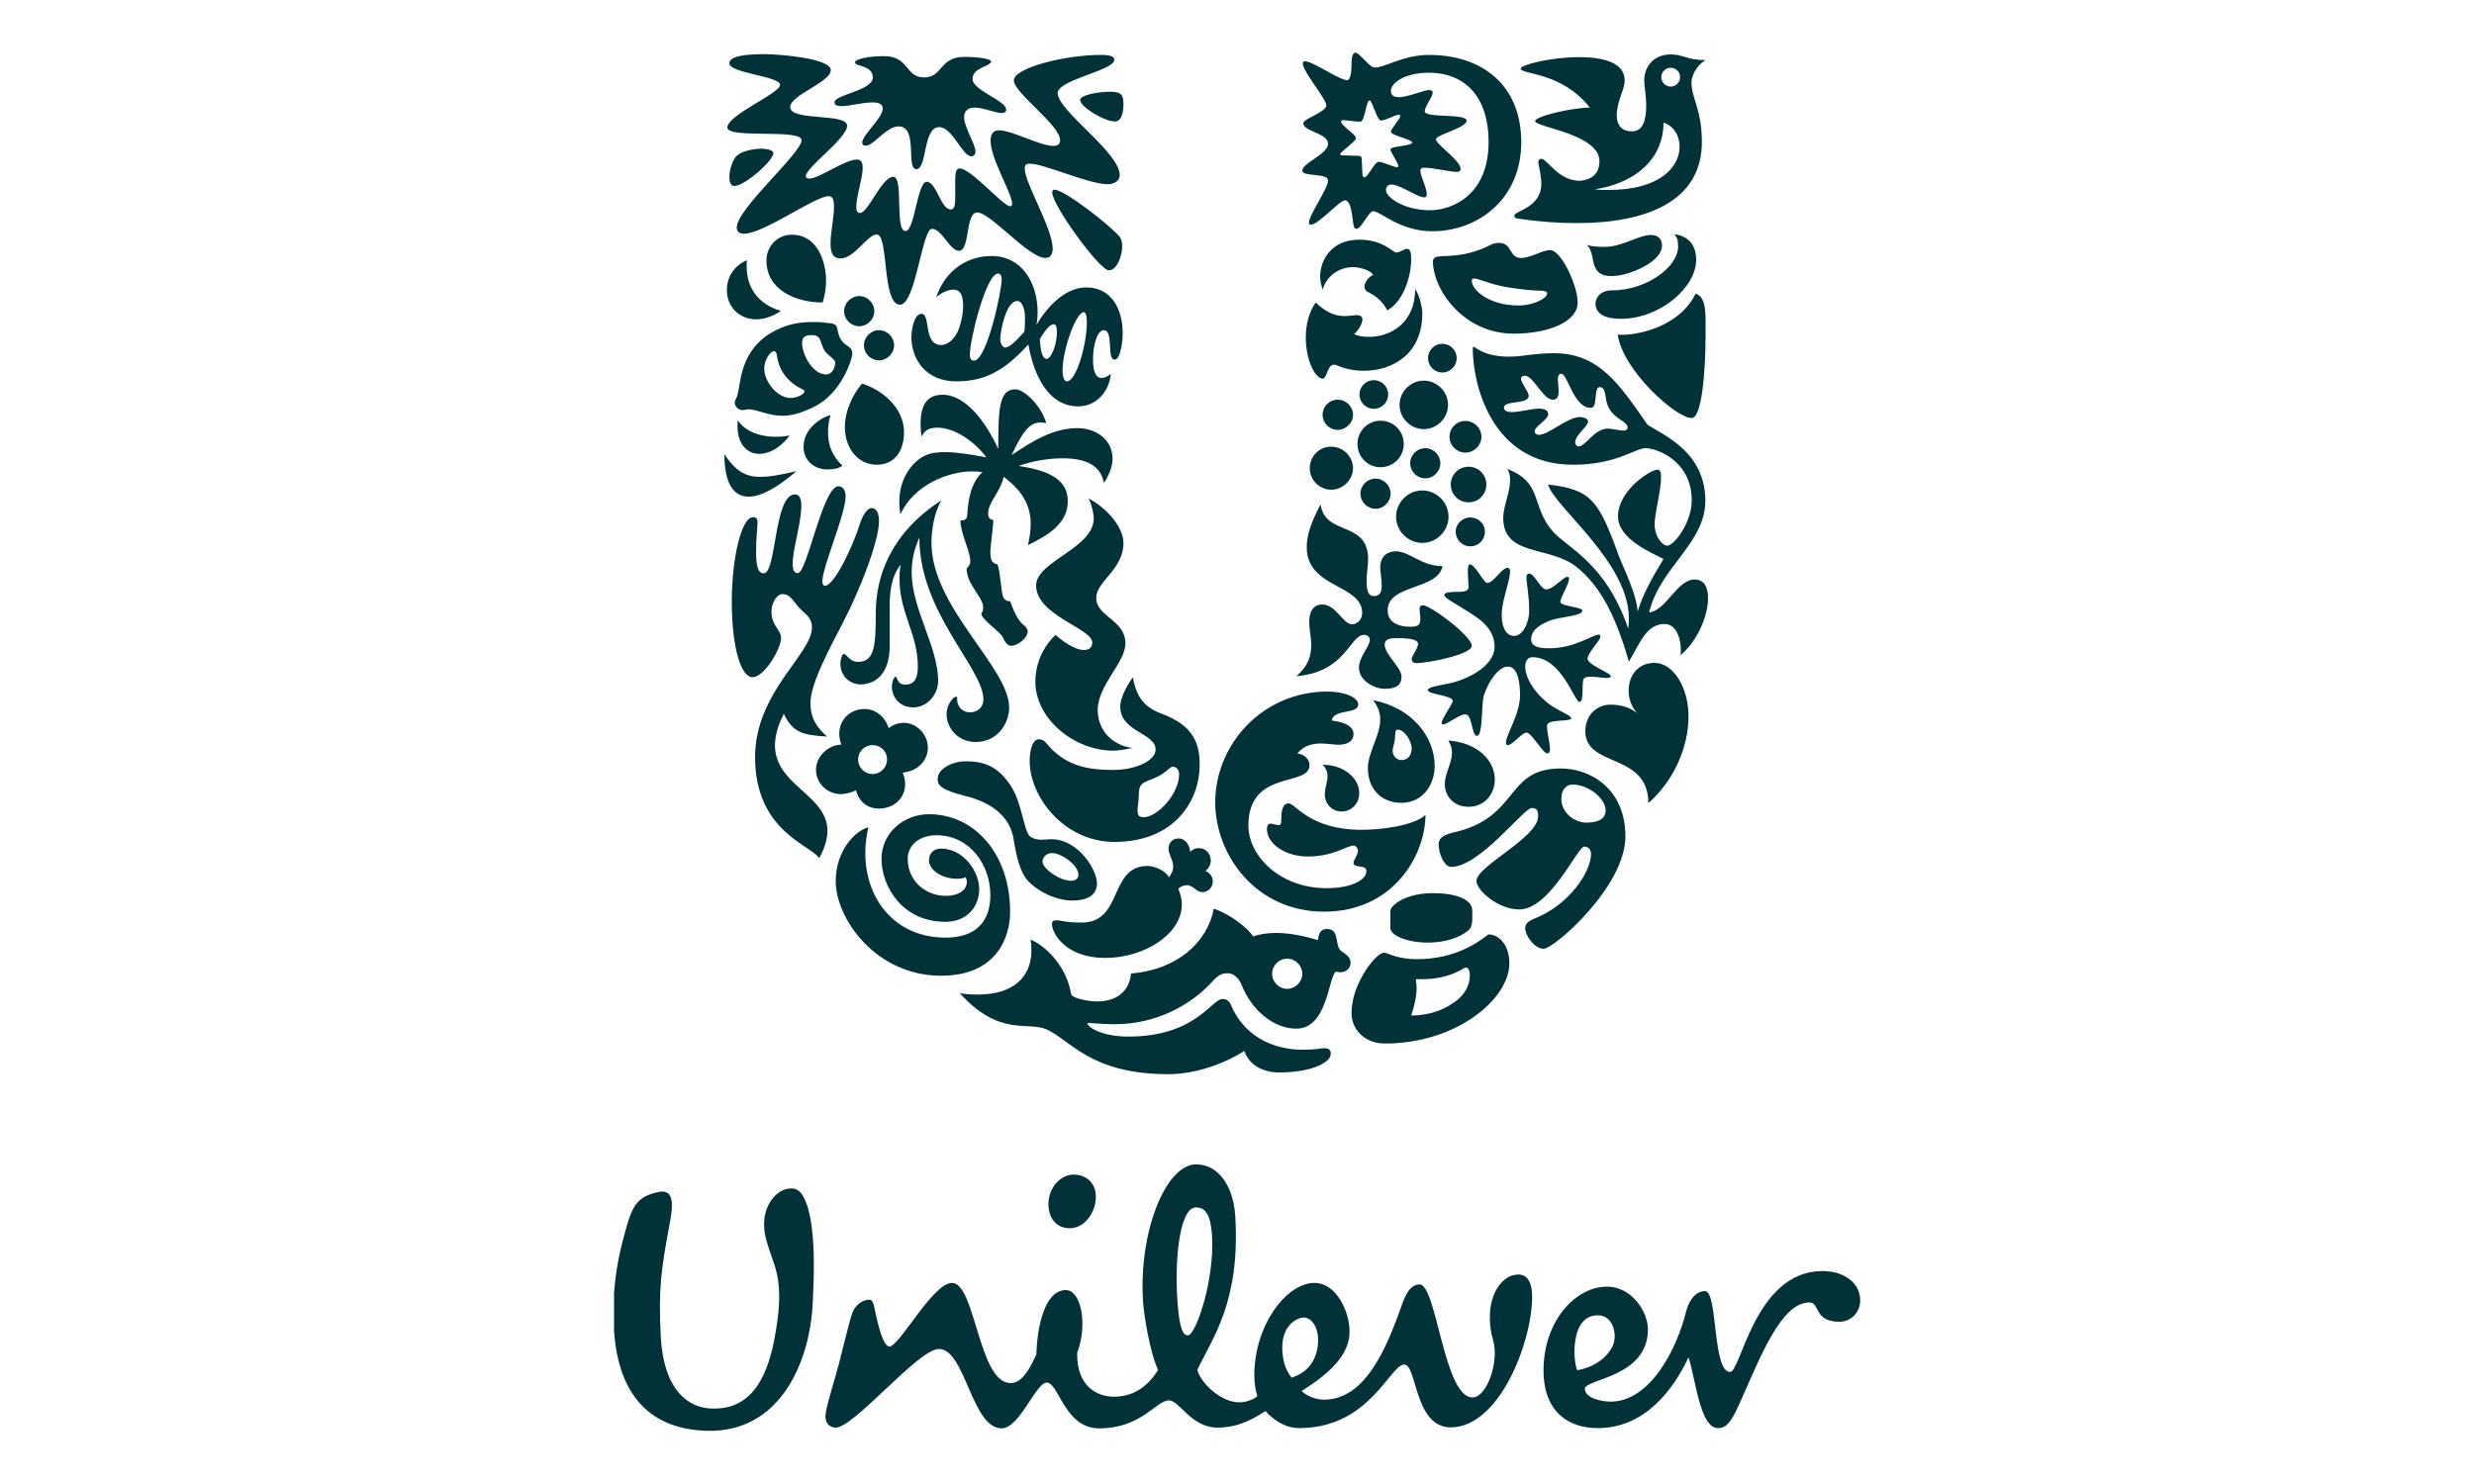
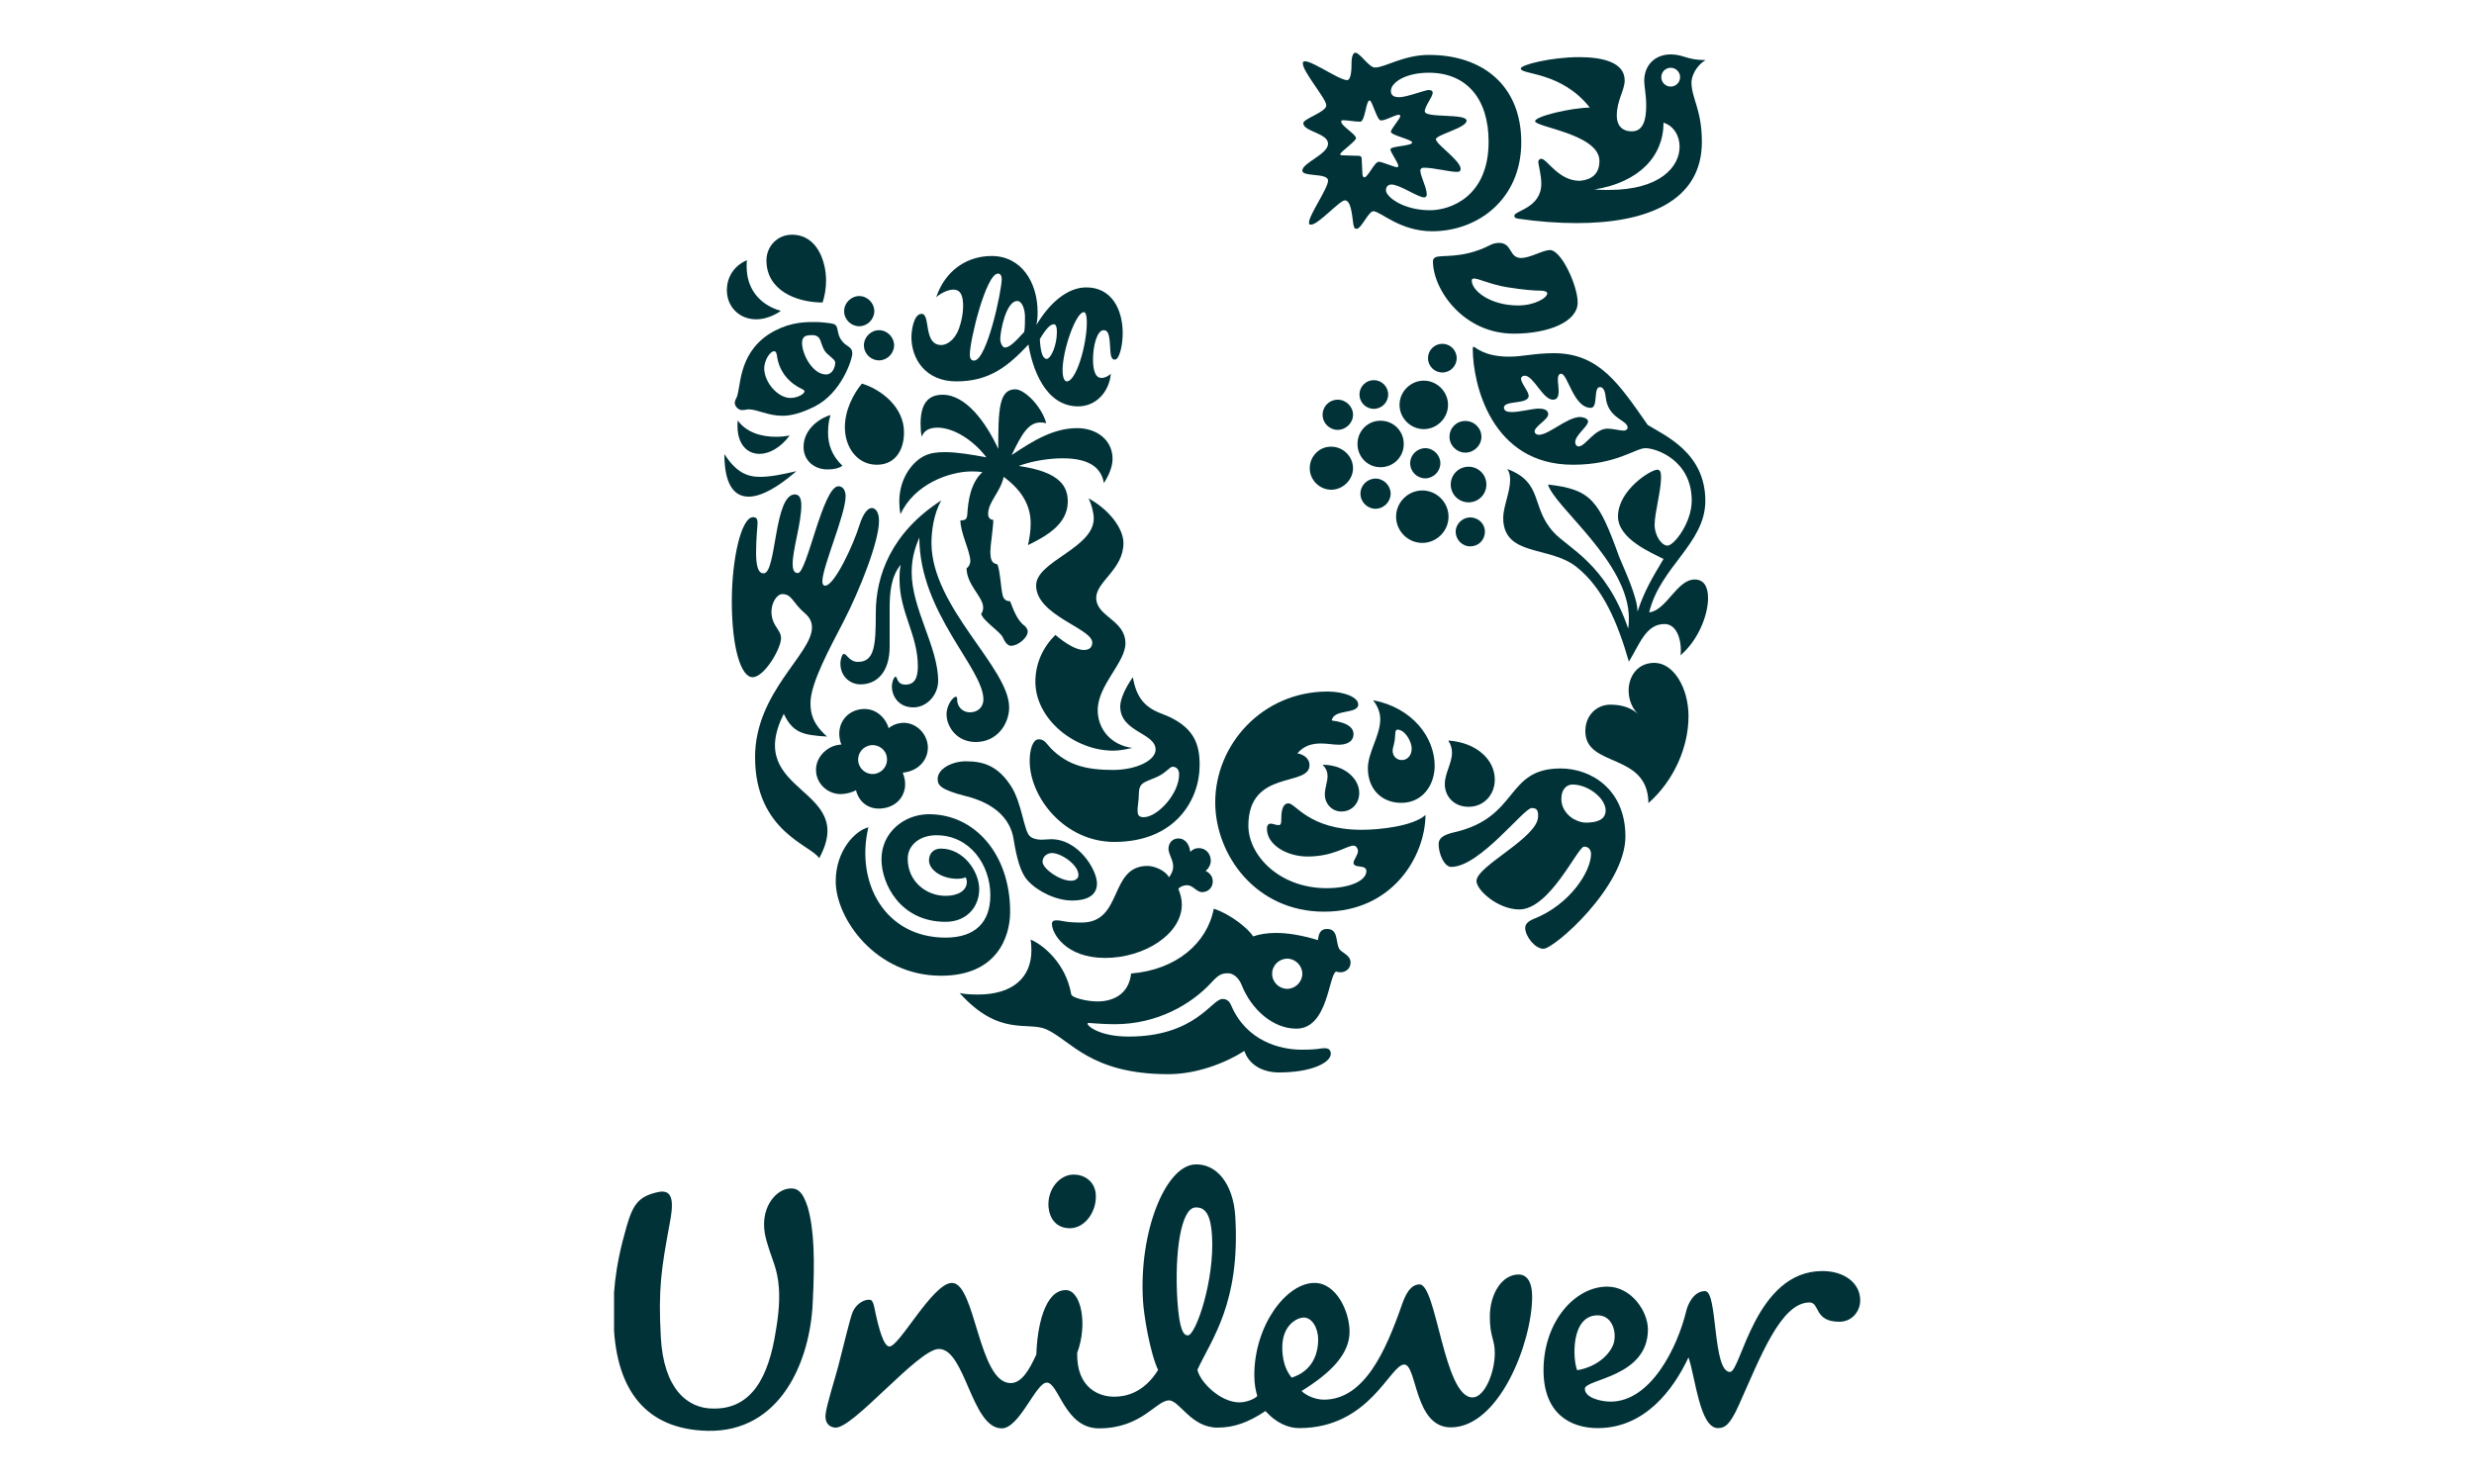
<svg xmlns="http://www.w3.org/2000/svg" xmlns:xlink="http://www.w3.org/1999/xlink" version="1.1" id="Layer_1" x="0px" y="0px" viewBox="0 0 1000 600" style="enable-background:new 0 0 1000 600;" xml:space="preserve">
  <style type="text/css"> .st0{clip-path:url(#SVGID_00000041296593919877705800000016178199083090814396_);} .st1{fill:#003238;} </style>
  <g id="Unilever">
    <g>
      <g>
        <defs>
          <rect id="SVGID_1_" x="248.2" y="21.4" width="503.7" height="557.2" />
        </defs>
        <clipPath id="SVGID_00000115482962131928395560000002127697612295520948_">
          <use xlink:href="#SVGID_1_" style="overflow:visible;" />
        </clipPath>
        <g style="clip-path:url(#SVGID_00000115482962131928395560000002127697612295520948_);">
          <path class="st1" d="M313,511.3c-0.8-2.6-3.2-8.5-3.9-12.9c-1.5-9.6,3.6-16,8.2-17.5c5.2-1.5,7.2,1.2,9.2,7.2 c2.6,9.2,2.9,21.4,2,38.7c-1.1,23.7-13,52.3-42.5,51.7c-25.4-0.6-36.7-17-37.9-42.2c-0.6-11.8,0.3-23.7,5.2-40.5 c2.6-9,4.9-12.2,13-13.9c6.4-1.2,5.8,5.5,4.3,13.3c-3.2,17.3-4.6,25.7-3.5,45.4c1.1,20.8,10.7,28.9,21.1,28.9 c15.6,0.3,22.5-12.7,25.4-31.5C316.2,523.1,314.5,515.9,313,511.3L313,511.3z M645.8,531.8c6.1,0,7.8,7.2,6.4,11.5 c-1.5,4.3-6.6,9.3-14.7,10.7C635.7,549.7,634.8,531.8,645.8,531.8z M532.8,541.6c0-4.9-2.6-8.9-5.8-8.9c-2.6,0-8.7,2.9-8.7,12.1 c0,7.2,2.6,10.7,3.8,12.2C530.5,554.3,532.8,547.4,532.8,541.6z M442.9,482.7c-0.4-4.6-4-7.8-9-7.8c-5.5,0-10.6,5.8-10.1,13 c0.4,4.8,3.2,8.7,8.7,8.7C438.9,496.5,443.5,489.3,442.9,482.7z M489.9,499.6c-0.5-8.1-2.5-11.7-6.8-11.4 c-5.8,0.4-8.4,18.5-7.2,37.5c0.8,12.4,2.6,14.3,4.3,14.2C483.4,539.7,491,517.5,489.9,499.6L489.9,499.6z M681.6,530 c-3.6,14.9-14.4,36.7-30.6,36.7c-3.8,0-10.4-1.5-10.4-5.2c0-4,25.5-4.6,25.5-24c0-7.2-6.6-17.3-16.5-17.3 c-13,0-25.7,14.2-25.7,33.8c0,17.6,10.9,23.4,21.9,23.4c19.1,0,30.6-15.6,36.7-28.6c2.9,8.7,4.6,28.6,11.9,28.6 c2.9,0,4.9-1.5,8.4-9.2c8.7-19.4,17-41.6,28.6-41.6c4.3,0,1.7,7.8,12.1,7.8c4.9,0,8.4-4,8.4-8.7c0-6.7-6.1-11.8-15.3-11.8 c-27.2,0-32.9,40.8-37.3,40.8c-7.2,0-4.9-32.7-10.1-32.7C684.5,522,682.2,527.5,681.6,530L681.6,530z M450.5,564.7 c4.3,0,11.8-1.4,17.6-10.8c-3.4-7.4-5.8-22.5-6.1-28c-1.7-28,9.1-54.4,20.9-55.1c8.7-0.5,15.6,7.7,16.4,21 c2.1,34.9-9.5,49.5-15.3,62c1,4.9,9.2,13.2,17,13.2c2.9,0,6.4-1.5,7.2-2.6c-0.6-2-1.2-4.6-1.2-8.4c0-20.2,13-37.3,24.3-37.3 c9,0,14.2,11.8,14.2,19.7c0,9.2-7.8,16.8-19.4,24c2,2,5.8,3.5,9,3.5c16.5,0,25.1-20,31.5-38.2c1.2-3.5,3.2-8.4,7.2-8.4 c6.9,0,9.8,45.7,21.4,45.7c4.9,0,9-10.1,9-17.9c0-5.8-2-6.4-2-14.8c0-9.2,4.9-17,11.6-17c4,0,5.5,4,5.5,8.9 c0,18.5-13.3,52.9-32.9,52.9c-14.8,0-13.6-25.4-18.8-25.4c-5.8,0-13.9,25.7-42.5,25.7c-4.6,0-9.5-2.3-13.6-6.9 c-6.9,4.6-12.7,6.7-19.4,6.7c-10.7,0-15.3-11-19.6-11c-5.2,0-11,11.3-28.3,11.3c-13.9,0-16.2-18.5-21.1-18.5 c-4.4,0-11,18.5-18.2,18.5c-12.2,0-14.7-32.1-25.4-32.1c-8.4,0-34.9,32.6-42,31.8c-2.9-0.3-4.1-2.5-3.8-5.3 c0.4-4,3.9-14.7,5.2-19.8c2.3-8.8,4.5-18.4,5.7-21.5c1.2-3.1,4.4-5.3,7-5.1c1.3,0.1,1.7,2.5,2.1,4.5c1.5,7.2,3.5,14.4,5.8,14.4 c4.1,0,17.5-25.7,25.3-25.7c9.5,0,10.7,40.5,23.7,40.5c4.4,0,7.5-5.2,10.4-11.6c0.3-10.7,3.2-26,11.9-26c6.1,0,9,13.6,4.6,25.4 C435.1,561.3,444.4,564.8,450.5,564.7" />
        </g>
      </g>
-       <path class="st1" d="M651.7,111.6c-2.1,0-5.2,0-6.9-3.4c-1.4-2.8-0.9-7.2-3.5-9.2c2.6,0.8,5.4,0.8,7.5,0.8 c6.9,0,13.5-4.8,18.6-4.8c3.3,0,4.4,2.2,4.4,4.3C671.8,106,658.2,111.6,651.7,111.6L651.7,111.6z M655.1,128.9 c15.9,0,30.5-12.7,30.5-23.9c0-5.2-2.5-9.5-8.8-10.3c1.1,1.4,1.5,2.4,1.5,4.9c0,8.4-12.8,17.8-26.8,17.8c-5.1,0-6.6,3.5-6.6,5.4 C645,127.1,649.1,128.9,655.1,128.9L655.1,128.9z M653.9,135.3c2,14.6,24.1,34.2,30,33.7c4-0.3,5.5-19,5.5-33.7 c0-8.4,0.5-15-4-16.6C678.4,133,659.9,135.9,653.9,135.3" />
      <path class="st1" d="M308.7,231.8c5.2,0,4.1-31.9,12.6-31.9c2,0,2.6,2,2.6,4.4c0,7.2-3.5,17.8-3.5,23.6c0,2.9,0.8,3.8,2.1,3.8 c3.7,0,10.1-35.1,16.4-35.1c2,0,2.9,2,2.9,4c0,7.4-9.4,28.5-9.4,34.5c0,0.9,0.3,1.7,1.1,1.7c3.8,0,11.5-16.6,14-24.8 c1.4-4.3,3.2-6.6,4.9-6.6c1.5,0,2.9,1.7,2.9,5.2c0,8.3-7.7,27.8-14.4,40.8c-5.2,10.1-13.3,24.7-13.3,32.8c0,4.1,0.8,8.4,6.7,13.6 c-9.8-0.6-13.8-1.5-17.5-9.2c-16.4,32.7,30.2,29.4,14.3,58.4c-2.9-5.2-25.9-10.6-25.9-40.9c0-26.2,23-41.6,23-52.4 c0-2.1-0.8-4-2.8-5.7c-5.1-4.3-5.2-7.8-9.2-7.8c-2.9,0-6.5,6.7-2.8,12.7c1.2,2,2.3,3.2,2.3,5.1c0,4.3-6.8,15.8-11.5,15.8 s-8.4-11.8-8.4-30.8c0-16.9,3.8-33.9,8.6-33.9c1.4,0,1.8,0.9,1.8,2.1c0,2-0.6,6-0.6,12.7C305.7,231.2,307.4,231.8,308.7,231.8" />
      <path class="st1" d="M347.8,276.7c6.5,0,11.8-4.8,11.8-15.3v-15.6c0-6,0.5-12.7,4.5-17.5c-0.5,2-0.5,4.1-0.5,6.1 c0,13.2,7.4,22.2,7.4,35c0,4.8-1.4,7.4-5,7.4s-3.2-3.2-4-3.2c-0.6,0-1.5,2-1.5,4.1c0,3.2,2.3,8.3,8.7,8.3c5.5,0,10-5.1,10-10.7 c0-13.8-10.7-29.1-10.7-43.9c0-6.4,1.7-10.7,3.1-14.1c0,30.5,25.9,52.8,25.9,65.5c0,2.9-2.1,5.2-5.4,5.2c-3.5,0-5.2-2.8-5.2-4.9 c0-1.1-0.1-1.4-0.6-1.4c-0.9,0-3.7,3.1-3.7,7.1c0,5,4.1,11.2,11.8,11.2c8.7,0,13.5-7.4,13.5-14c0-16.1-31.4-40.5-31.4-66.5 c0-4.4,0.8-11.7,4-17.2c-20.2,13-26.5,30.4-26.5,45.5c0,13.2-0.5,19.8-7.2,19.8c-3.5,0-4.5-3.2-5.7-3.2c-0.9,0-1.4,2.8-1.4,3.5 C339.5,273.5,343.7,276.7,347.8,276.7" />
      <path class="st1" d="M580.1,104.1c2-1.3,10.6,0.8,21.8-4.8c1.4-0.8,2.8-1.1,4-1.1c5.4,0,4,6.1,8.9,6.1c3.8,0,8.8-3.2,11.7-3.2 c4.6,0,11.2,14.4,11.2,21.2c0,7.8-11.8,12.6-25.8,12.6c-20.4,0-32.7-17.8-32.7-29.3C579.2,104.7,579.7,104.4,580.1,104.1 L580.1,104.1z M613.6,123.5c6.8,0,11.8-3.1,11.8-4.9c0-0.6-0.9-1.1-2.9-1.1s-6-0.2-13.5-1.4c-6.5-1.1-11.4-3.5-13.2-3.5 c-0.6,0-0.9,0.3-0.9,0.8C594.8,117.4,602.2,123.5,613.6,123.5" />
      <path class="st1" d="M351,334.5c-5.1,1.2-13.2,9.2-13.2,21.8c0,15,16.1,38.2,42.6,38.2c22.4,0,27.9-15.5,27.9-25.9 c0-23.1-14.2-39.4-32.8-39.4c-10.1,0-19.2,7.4-19.2,18.2c0,10.1,7.7,25.3,25.9,25.3c8.6,0,13.6-6.1,13.6-13.2s-6.3-16.4-15.5-16.4 c-2.8,0-4.8,1.8-4.8,4.8c0,3.7,5,7.4,11.4,7.4c1.5,0,2.8-0.3,3.4-0.6c0.3,0.5,0.5,1.2,0.5,1.8c0,3.5-3.4,5.7-8.6,5.7 c-7.8,0-15.3-5.8-15.3-15c0-5.5,4.8-9.5,11.6-9.5c13.6,0,21.8,12.1,21.8,24.2c0,10.9-6,17.2-18.2,17.2 C357.7,379,345.7,356.9,351,334.5" />
      <path class="st1" d="M526.1,424.4c7.4,0,7-0.6,9.3-0.6s2.5,1.4,2.5,2.3c0,3.4-7.5,7.5-20.9,7.5c-7.8,0-12.6-4.1-14-8.7 c-7.7,4.9-19.3,9.4-30.8,9.4c-31.4,0-39.4-13.7-49.2-18.1c-7.5-3.4-19,3.2-35.1-14.7c2.1,0.5,5.1,0.6,7.4,0.6 c14.1,0,21.6-6.9,21.6-17.9c0-1.4-0.1-2.9-0.3-4.3c4.3,1.7,14.1,9,16.4,22.1c0.3,1.5,6.6,2.9,10.6,2.9c5.5,0,12.6-2.3,13.6-11.3 c18.4-1.5,30.8-12.4,33.4-26.2c6.6,2.1,14.1,8.1,15.9,11.2c2.6-0.9,5.7-1.4,9.2-1.4c4.9,0,10.4,0.9,17,2.9c0.3-2,0.6-4.5,3.7-4.5 c4.6,0,3.4,5.1,4.9,8c0.8,1.5,4.6,2.5,4.6,5.5s-2.5,4-4,4c-0.6,0-1.4-0.1-1.8-0.3c-3.1,1.1-3.2,23.1-16.1,23.1 c-9.5,0-18.2-7.8-22.1-17.6c-1.1-2.9-3.4-4.8-5.5-4.8c-2.5,0-3.8,0.5-6.7,3.7c-8.3,9-22.1,16.9-39.1,16.9c-5.2,0-9.4-0.5-10.4-0.5 c-0.6,0-0.6,0.1-0.6,0.3c0,1.1,5.2,5.2,16.6,5.2c27,0,33.6-15.2,37.9-15.2c0.6,0,2.5,0,3.5,2.5C503.8,421,517.5,424.4,526.1,424.4 L526.1,424.4z M514.2,393.7c0,3.4,2.8,6.1,6.1,6.1s6.1-2.8,6.1-6.1s-2.8-6.1-6.1-6.1S514.2,390.3,514.2,393.7" />
      <path class="st1" d="M635.6,317.2c-2.2,0-4.5,1.7-4.5,5.8c0,4.6,3.5,7.5,5.5,8.4c1.1,0.6,2.8,1.2,4.4,1.2c4.5,0,8-1.2,8-4.9 C649.1,323,642.2,317.2,635.6,317.2L635.6,317.2z M619.1,326.7c-3.2,0-21,23.8-32.5,23.8c-2.8,0-5.1-5.2-5.1-9.2 c0-2.1,1.4-3.7,6.3-4.8c26.4-6,20.5-25.8,43-25.8c12.4,0,26.2,8.5,26.2,27.5c0,20.2-28.8,45.4-33.1,45.4c-3.5,0-7.4-5.1-7.4-8.4 c0-1.1,0.5-2.5,3.5-3.7c14.7-5.8,23.1-19.3,23.1-26.2c0-1.5-0.8-3-2.8-3c-2.6,0-13.8,25.4-26.2,25.4c-8.6,0-17.3-7.8-17.3-11.5 c0-6.1,24.9-17.5,24.9-26.1C621.9,326.8,620.3,326.7,619.1,326.7" />
      <path class="st1" d="M315.6,125.7c0,0-4.4,3.4-10,3.4c-6.6,0-11.8-4.9-11.8-11.8c0-4.8,2.5-9.7,8.1-12.1c-0.1,0.9-0.1,1.7-0.1,2.6 C301.8,116.5,306.7,123.1,315.6,125.7L315.6,125.7z M348.4,155.1c-3.4,4-6.9,10.7-6.9,17.6c0,8.3,5.1,15.2,12.9,15.2s11-6.4,11-13 C365.5,164.6,356.1,157.4,348.4,155.1L348.4,155.1z M297.5,161.2c-0.3,0.5-0.5,1.1-0.5,1.7c0,1.4,1.5,2.9,2.9,2.9 c1.2,0,2-0.3,2.6-0.3c3.7,0,7.8,2.6,13.8,2.6c3.5,0,7.7-1.1,12.9-3.7c11-5.5,15.3-19.2,15.3-21.5c0-2.9-2.3-2.5-4.3-5.2 c-2-2.7-1.2-5-2.5-6.3c-0.7-0.7-2.9-0.8-5.7-1.1c-0.9-0.1-2.1-0.1-3.4-0.1c-5,0-11,0.6-17.8,4.9 C297.7,143.7,299.7,157.7,297.5,161.2L297.5,161.2z M333.6,142.2c1.1,1.4,4,3.2,4,4.3c0,2.1-1.2,4.9-3.7,4.9 c-5.4,0-9.7-8.1-9.7-12.7c0-2.9,1.7-3.2,4-3.2c1.1,0,1.5,0.1,2.3,0.6C331.9,136.9,331.9,139.9,333.6,142.2z M319.5,160.9 c-5.1,0-10.6-6.3-10.6-12c0-3.1,2.3-6.9,4-6.9c0.6,0,0.9,0.5,1.1,1.5c0.9,7.5,5.8,11.8,10.4,13.9c0.5,0.3,0.8,0.5,0.8,0.8 C325.1,159.4,322.2,160.9,319.5,160.9L319.5,160.9z M332.5,122.3c0.8-2.5,1.4-5.5,1.4-8.9c0-7.4-3.4-18.5-13.8-18.5 c-6,0-10.3,4.8-10.3,10.4C309.8,117.4,321.9,122.3,332.5,122.3L332.5,122.3z M292.8,183.6c0,11.6,3.5,17.2,9.8,17.2 c4.9,0,11.5-3.5,19.3-10.3c-6,1.4-10.6,2.3-14.7,2.3C301.7,192.8,297.4,190.7,292.8,183.6L292.8,183.6z M298.2,170 c-0.1,0.8-0.1,1.5-0.1,2.3c0,7.2,3.8,11.2,8.9,11.2c3.8,0,8.3-2.3,12.2-7.4c-1.7,0.3-3.7,0.5-5.5,0.5 C308,176.6,301.8,175,298.2,170L298.2,170z M335.7,167.8c-3.5,0.9-10.9,5.2-10.9,12.9c0,5.5,4.3,9.1,9.7,9.1c2.8,0,4.8-0.6,6-1.5 c-4.3-4.1-5.8-8.7-5.8-13.3C334.7,171.7,335.1,169.7,335.7,167.8L335.7,167.8z M341.2,125.8c0,3.4,2.8,6.1,6.1,6.1 s6.1-2.8,6.1-6.1s-2.8-6.1-6.1-6.1C344,119.7,341.2,122.5,341.2,125.8z M349.2,139.6c0,3.4,2.8,6.1,6.1,6.1s6.1-2.8,6.1-6.1 s-2.8-6.1-6.1-6.1S349.2,136.3,349.2,139.6" />
      <path class="st1" d="M588.4,214.9c0-3.1,2.8-5.7,5.8-5.7c3.4,0,6,2.6,6,5.7c0,3.5-2.6,6-6,6C591.2,220.9,588.4,218.4,588.4,214.9z M534.6,167.7c0,3.4,2.8,6.1,6.1,6.1s6.2-2.8,6.2-6.1s-2.8-6.1-6.2-6.1S534.6,164.3,534.6,167.7z M529.4,189.3 c0,4.8,4,8.7,8.7,8.7s8.8-4,8.8-8.7s-4-8.7-8.8-8.7C533.3,180.5,529.4,184.5,529.4,189.3z M548.7,179.5c0,5.2,4.1,9.4,9.3,9.4 s9.4-4.1,9.4-9.4s-4.2-9.4-9.4-9.4C552.8,170.1,548.7,174.3,548.7,179.5z M549.5,159.5c0,3.2,2.6,5.8,5.8,5.8s5.8-2.6,5.8-5.8 s-2.6-5.8-5.8-5.8S549.5,156.3,549.5,159.5z M577.2,144.8c0,3.2,2.6,5.8,5.8,5.8s5.8-2.6,5.8-5.8s-2.6-5.8-5.8-5.8 S577.2,141.6,577.2,144.8z M565.7,163.7c0,5.4,4.5,9.8,9.8,9.8s9.8-4.4,9.8-9.8s-4.5-9.8-9.8-9.8S565.7,158.3,565.7,163.7z M549.9,199.6c0,3.4,2.8,6.1,6.1,6.1s6.1-2.8,6.1-6.1s-2.8-6.1-6.1-6.1S549.9,196.2,549.9,199.6z M570,187.3 c0,3.4,2.8,6.1,6.1,6.1s6.1-2.8,6.1-6.1s-2.8-6.1-6.1-6.1S570,183.9,570,187.3z M564.3,208.9c0,5.8,4.8,10.6,10.6,10.6 s10.6-4.8,10.6-10.6s-4.8-10.6-10.6-10.6S564.3,203.1,564.3,208.9z M586.4,195.9c0,4,3.2,7.2,7.2,7.2s7.2-3.2,7.2-7.2 s-3.2-7.2-7.2-7.2S586.4,191.9,586.4,195.9z M585.9,176.6c0,3.5,2.9,6.4,6.4,6.4s6.5-2.9,6.5-6.4s-2.9-6.4-6.5-6.4 S585.9,173,585.9,176.6" />
-       <path class="st1" d="M601.6,377.8c-4,3.1-13.3,10-28.8,10c-8.3,0-12-2.6-13.2-2.6c-1.5,0-3.2,1.5-4.9,3.5 c-3.6,4.3-8.4,12.3-8.4,21c0,6.1,4.8,12.2,13.6,12.2c28.7,0,50.2-17.9,50.2-32.5C610,381.1,605.1,377.7,601.6,377.8L601.6,377.8z M593.6,376.1c1.2-1.1,1.5-2.8,1.5-4.5v-3.5c0-4.5-6.7-7-15.9-7c-11.2,0-17.2,5-17.2,7.2v7c0,2.9,6.8,5.8,15,5.8 C583.7,381.1,589.7,379.4,593.6,376.1L593.6,376.1z M592.4,391.2c0.8,0,1.7,0.5,1.7,3.2c0,3.4-1.5,7.8-7,11.3 c-3.8,2.6-9.1,4.8-16.7,4.9c1.2-3.7,2.2-7.5,2.2-11.2c0-1.2-0.2-2.1-0.3-3.5h2C586.3,396,591.5,391.2,592.4,391.2" />
-       <path class="st1" d="M533.8,203.9c1.7,13,19.2,6.4,19.2,22.2c0,2.3-0.6,5.7-0.6,8.6c0,3.4,0.3,6.3,2.9,6.3s3.2-1.8,3.2-4.3 s-0.6-5.5-0.6-7.2c0-5.4,3.8-6.6,6.2-6.6c5.8,0,10.3,6,19,6c-2,9.8-22.2,7.2-22.2,17.9c0,5.4,5.4,6.6,8.9,6.6 c3.2,0,4.3-0.5,4.3-3.2c0-1.5-0.3-3.2-0.3-4.3c0-0.6,0.5-1.2,1.2-1.2c3.4,0,19.9,12.6,19.9,16.4c0,3.5-17.5,7-22.5,7 c-1.5,0-1.8-1.1-1.8-1.7c0-1.1,2.6-4.3,2.6-6.1c0-1.4-2.3-2.3-8.4-2.3c-2.9,0-5.1,0.3-5.1,2.6c0,4.1,6.8,9.2,6.8,13 c0,3.1-1.8,4.9-6.8,4.9c-4.1,0-10.4-3.2-10.4-8.6c0-4.3,4.4-8.6,4.4-11.2c0-0.8-0.6-2-2.4-2c-5.7,0-7.2,15-27.3,16.7 c3.2-2.9,6-6.1,6-12.7c0-3.2-0.8-5.8-0.8-9.4c0-4.6,2.1-6.9,5.2-6.9c5.7,0,8.4,8,12.1,8c2,0,4.1-1.8,4.1-4.6 c0-11.6-22.4-10-22.4-26.4C528.1,217,529.7,211.5,533.8,203.9L533.8,203.9z M607,248.8c0,3.8,1.2,8.3,5.1,8.3c3.2,0,6-4.9,6-10.3 c0-6.1-1.1-10.9-1.1-13.4c0-1.1,0.5-1.5,1.1-1.5c2.3,0.1,4.5,6.4,6.9,6.4c2.8,0,6.9-5.1,8.6-5.1c0.5,0,0.6,0.6,0.6,0.8 c0,2.3-3.5,7.4-3.5,9.4c0,1.7,8.9,2,8.9,3.5c0,2.3-9.3,2.3-13.8,4.3c-4.3,1.8-6.9,4.1-6.9,7.2s3.1,3.7,7.4,3.7 c10.2,0,17.5-5.5,19.8-5.5c0.5,0,0.8,0.3,0.8,0.8c0,1.5-5.2,6.6-5.2,8.9c0,2.6,9.5,5.7,9.4,7.2c-0.2,0.5-0.8,0.6-1.8,0.6 c-1.7,0-4.3-0.5-6.3-0.5c-1.2,0-2.3,0.1-2.8,0.8c-1.1,1.2,0.3,9.4-1.8,9.4c-2,0-7.2-18.1-19-18.1c-1.7,0-2.9,1.4-2.9,3.7 c0,6.1,6,13.2,11.7,16.6c2.6,1.7,6.9,3.4,6.9,4.3c0,1.8-9.8,0.1-9.8,3.2c0,2.8,1.2,6.9,1.2,9.4c0,0.8-0.2,1.7-1.1,1.7 c-1.8,0-6.3-8.4-8.4-8.4c-1.8,0-5.8,5.1-7.5,5.1c-0.5,0-0.8-0.5-0.8-0.9c0-3.5,5.7-11.5,5.7-19.3c0-3.7-0.5-11.6-4.9-11.6 c-3.7,0-7.8,5.8-9.7,11.6c-1.1,3.4-0.3,16.4-2.8,16.4c-2.3,0-1.7-8.7-4.8-8.7c-2.3,0-7.2,4.1-8.9,4.1c-0.3,0-0.6-0.1-0.6-0.5 c0-1.8,4.5-7.8,4.5-9c0-2.3-10.1-2.6-10.1-4.4c0-1.1,4-1.8,7.7-2.5c7.8-1.4,19.3-7,19.3-15c0-8.9-8.6-12.7-14.2-16.4 c-2.9-1.8-6.1-3.4-6.1-4.6s3.7-1.2,5.2-1.2c2.3,0,4.6-0.1,4.6-2c0-1.4-0.3-4.1-0.3-6.3c0-1.5,0.2-2.8,0.8-2.8 c2.3,0,5.5,7.5,7.1,7.5c2.5,0,5.8-6.1,8.1-6.1c0.8,0,1.1,0.5,1.1,1.8C609.8,236.8,606.9,243.3,607,248.8" />
      <path class="st1" d="M538.3,291.3c7.1,0.9,8.8,3.4,8.8,5.4c0,3.4-3.1,4.4-6,4.4c-2.1,0-4.6-0.5-7.2-0.5c-3.4,0-6.8,0.8-9.5,4 c2,0.3,4.9,1.7,4.9,4.8c0,8.9-24.7,1.5-24.7,24.4c0,12.1,12.6,25.3,31.6,25.3c9.8,0,16.1-3.2,16.1-6.9c0-2.9-5.2-0.9-5.2-3.4 c0-1.1,1.8-3.1,1.8-4.8c0-0.7-0.6-2.1-1.8-2.1c-2.8,0-8,4.4-18.6,4.4c-8.3,0-16.4-4.7-16.4-11.2c0-1.4,0.6-2.1,1.5-2.1 s2.1,0.6,3.2,0.6c0.9,0,1.1-0.6,1.1-2.3s0-6.5,2.9-6.5s8.4,10.7,29.6,10.7c7,0,20.7-1.4,25.8-6c-0.2,16.9-13.4,39.1-41,39.1 s-44-23-44-44.2c0-23.5,19.2-44.8,45.4-44.8c6.7,0,12.4,2.3,12.4,5.2C549,288.9,539,286.5,538.3,291.3L538.3,291.3z M585.4,299.4 c1.1,1.7,1.5,3.4,1.5,4.9c0,4.3-2.9,8.3-2.9,12.7c0,5.1,3.8,9.2,9.6,9.2c6.3,0,10.6-5,10.6-11 C604.2,307.1,596.8,300.2,585.4,299.4L585.4,299.4z M534.6,309.2c1.5,1.5,2,3.1,2,4.6c0,2.3-1.1,4.8-1.1,7.4 c0,3.7,2.8,6.9,6.7,6.9c4.3,0,7.2-3.4,7.2-7.4C549.5,314.9,543.5,309.2,534.6,309.2L534.6,309.2z M555,283.1 c16.1,3.1,24.9,15.2,24.9,26.5c0,7.8-4.9,15-13.5,15c-7.8,0-13.5-5.4-13.5-14c0-6.4,5-13.2,5-19.8 C557.9,288.4,557.1,285.8,555,283.1L555,283.1z M562.9,303.5c0,2.1,1.5,3.8,3.7,3.8c2.5,0,4-2.1,4-4.6c0-3.2-2.9-7.7-5.7-7.7 c-1.2,0-0.8,1.8-1.1,3.8C563.7,300.5,562.9,302.3,562.9,303.5" />
      <path class="st1" d="M393.7,145.8c5.2,0,11.2-28.2,11.2-33c0-1.2-0.5-2.2-1.5-2.2c-4.8,0-11.4,26.8-11.4,32.8 C392,144.5,392.3,145.8,393.7,145.8z M431.2,154.2c3.8,0,8.1-14.7,8.1-23.9c0-2-0.3-4.1-1.2-4.1c-3.2,0-8.6,15.2-8.6,23.5 C429.5,152.8,430.3,154.2,431.2,154.2L431.2,154.2z M406.2,140.5c1.7,0,3.8-1.9,7.8-6.3c0.3-2,0.3-3.8,0.3-6.1 c0-3.1-1.2-6.4-3.1-6.4c-4.6,0-6.9,12.3-6.9,15.5C404.4,139,405.3,140.5,406.2,140.5L406.2,140.5z M427.2,134.3 c0-2.6-0.6-3.2-1.2-3.2c-1.5,0-3.2,1.8-5.7,6c0.3,5.5,1.2,8,2.8,8C424.8,145,427.2,139.6,427.2,134.3L427.2,134.3z M439.1,116.2 c10.1,0,14.7,8.7,14.7,18.6c0,4.3-1.2,10.6-3.2,10.6s-1.7-3.5-2-6.8c-0.3-4.1-1.1-5.1-2.5-5.1c-2.6,0-4.3,6.1-4.3,11.8 c0,3.5,0.6,7.5,3.4,7.5c1.5,0,2.9-0.8,3.8-1.7c-0.6,7.1-5.8,13.2-13.2,13.2c-13.5,0-18.6-15.8-20.1-25 c-8.1,8.6-15.6,14.9-29.1,14.9c-12.6,0-18.2-9.2-18.2-17.9c0-2.6,0.9-9.4,4.1-9.4c3.8,0,0.5,12.6,8,12.6c1.8,0,5.2-1.5,7.1-6.6 c1.1-3.1,1.7-6.3,1.7-9.1c0-4.1-0.9-6.7-4-6.7c-2.6,0-5.8,2-6.9,3.1c3.7-11,12.6-16.7,22.4-16.7c12.1,0,18.6,10.7,18.6,22.7 c0,1.7-0.1,3.5-0.5,5.2C424.1,122.7,431.3,116.2,439.1,116.2" />
      <path class="st1" d="M410.4,157.4c-6.6,0-6.9,8-6.9,24.1c-4.9-10.6-13-21.9-22.5-21.9c-6.4,0-8.9,4.3-8.9,11.8 c0,1.5,0.1,3.8,0.5,5.2c0.8-2.6,3.2-3.7,6.3-3.7c6.6,0,14.6,5.1,19.8,12c-6-1.1-11.8-2.1-16.7-2.1c-3.1,0-5.8,0.3-8.1,1.4 c-4.5,2-10.4,8.6-10.4,18.6c0,1.5,0.1,3.2,0.5,5.1c5.4-12,19.6-17.3,28.8-17.3c1.8,0,3.2,0.1,4.3,0.3c-4.8,4.3-5.8,11.8-6.1,16.9 c-0.1,2.4-1.1,2.6-2.8,2.6c0,5.1,4,12.6,4,16.4c0,1.4-0.8,2.6-1.5,2.9c0,6.8,6.7,11.6,6.7,15.9c0,1.1-0.3,2-0.8,2.5 c0.5,2.8,7.9,7.4,8.8,9.7c1.2,2.8,2.5,3.3,3.3,3.3c2.6,0,6.7-3.1,6.7-5.8c0-0.9-0.8-2-1.4-2.4c-2.9-2.1-4.5-6.7-5.7-9.8 c-1.1,0-2.5-0.4-3-2.3c-0.8-3.2-0.9-9.1-2.1-12.6c-2-0.5-2.9-1.2-2.9-5.4c0-2,1.2-9.8,1.2-12.6c-0.9,0-2.1-0.6-2.1-2.4 c0-4.9,4.9-8.7,6.3-15c8.7,6.4,10.9,13,10.9,18.9c0,3.1-0.5,6-1.1,8.7c6.4-3.2,16.1-8,16.1-17.6c0-5.7-2.6-12-19.9-14.4 c5.4-2,12.1-3.1,17.8-3.1c9.8,0,15.5,3.1,16.7,10c2-3.1,3.5-6.6,3.5-9.8c0-7.5-6.3-12.4-14.3-12.4c-9.4,0-17.6,4.9-26.5,10.9 c4-8.3,6.7-13.2,11.7-13.2c0.8,0,1.5,0.1,2.3,0.3C420.9,164,414,157.4,410.4,157.4" />
      <path class="st1" d="M668.7,268c7.7,0,13.8,10,13.8,21.6c0,12.4-5.8,25.9-16.2,35.1c-0.2-20.7-25.5-14.1-25.5-29.1 c0-6.4,4.6-10.7,10.1-10.7c4.9,0,8.8,1.4,11.5,4.1c-2.8-2.6-4.1-6.3-4.1-9.8C658.3,273.3,662,268,668.7,268" />
-       <path class="st1" d="M531.8,122.3c4,3.8,7.5,5.5,11.8,5.5c1.7,0,3.7-0.4,4.8-0.4c1.4,0,2.3,0.6,2.3,1.7c0,1.7-1.5,4.4-3.4,6 c1.8,0.8,3.8,1.1,6,1.1c8.7,0,18.7-5.5,18.7-19.3c1.8,2.4,2.9,7.5,2.9,9.8c0,16.7-12.3,23.2-23.6,23.2c-7.4,0-11-2.5-12-2.5 c-2.9,0-2.8,5.8-4.8,5.7c-3.5-0.6-6.7-8.4-6.7-16.7C527.8,131.3,529.1,126.1,531.8,122.3L531.8,122.3z M555,111.1 c-1.2-2-5.8-3.1-8-3.1c-6.8,0-11.4,4.8-12.3,9.1c-0.6-1.5-1.1-3.4-1.1-5.2c0-6.8,4.6-15,15.8-15c9.8,0,13.6,5.2,15,5.2 c1.5,0,3.1-1.5,4.3-1.5c1.7,0,1.7,2.6,1.7,4.4c0,6.1-2.8,16.7-9.7,20.5c-1.2-2.6-3.7-5.5-7.7-7.4c-1.1-0.5-1.5-1.4-1.5-2.3 C551.6,114.1,553.2,112,555,111.1" />
-       <path class="st1" d="M425.3,77.7c0,5.4,19.2,31.6,22.9,31.6c3.1,0,5.4-5.4,5.4-10c0-1.2-0.3-2.4-0.9-3.4 c-2.8-3.8-22.2-19.2-26.5-19.2C425.6,76.7,425.3,77.2,425.3,77.7L425.3,77.7z M312.6,61.9c0,3.1-11.6,13.3-15.8,13.3 c-1.5,0-2-1.8-2-3.5c0-3.1,1.4-7.4,3.1-8.8c2-1.8,6.6-2.8,10.1-2.8C310.1,60.2,312.6,60.7,312.6,61.9z M452.6,70.8 c0-9.2-24.9-25.9-25.1-33.1c0-0.7,0.3-1.3,0.9-1.9c4.3-4.5,22-7.8,22-11.6c0-2-3.7-2-5.5-2c-14.3,0-35.1,5.2-35.1,10.3 s18.7,18,18.7,24.2c0,1.7-1.1,2.3-2.8,2.3c-5.2,0-16.6-6.3-21.9-6.3c-2.5,0-3.4,1.7-3.4,4.2c0,7.4,8.7,21.3,8.7,25.4 c0,0.5-0.1,1.1-0.8,1.1c-2.8,0-15.8-15.3-20.4-15.3c-1.7,0-1.8,2.3-1.8,5.7v5.2c0,3.5-0.1,5.7-1.8,5.7c-4,0-5.8-11.2-9.7-11.2 s-4.8,19.9-8.6,19.9c-4.5,0-0.6-21.9-4.9-21.9c-4.8,0-10.1,14.6-13.5,14.6c-1.2,0-1.5-1.2-1.5-2.3c0-4.4,2.6-11.7,2.6-15.9 c0-2.2-0.6-3.4-2.4-3.4c-4.8,0-15.2,7.7-19.2,7.7c-0.6,0-1.4-0.3-1.4-0.9c0-3.7,16.7-15.3,16.7-20.5s-23-1.7-23-7.5 c0-4.9,16.4-10,16.4-15c0-4.5-19.5-6.4-27-6.4c-9,0-14,1.1-14,3.7c0,4,20.5,5.2,20.5,8.7S294,46.4,294,51.6c0,4.6,30,0.3,30,5.1 c0,5.2-26.2,27.7-26.2,35.3c0,1.7,1.2,2.5,2.9,2.5c8,0,28.7-15.2,34.3-15.2c2,0,2.1,2.4,2.1,4.6c0,4-1.4,10.1-1.4,14.6 c0,3.5,0.9,6,4,6c5.7,0,10.9-9.7,14.7-9.7c4.9,0,2,28.4,9.4,28.4c6.3,0,8.9-30.7,12.9-30.7s7.2,8.9,10.9,8.9 c4.6,0,2.5-15.5,7.4-15.5c5.4,0,20.7,18.4,27.6,18.4c2.1,0,2.9-1.7,2.9-3.8c0-8.1-11.3-26.5-11.3-32.3c0-1.5,0.5-2,2.1-2 c6,0,23.5,8.3,31.7,8.3C450.9,74.3,452.6,72.8,452.6,70.8L452.6,70.8z M436.6,40.4c0,2.8,9.7,8.7,14.1,8.7c2.6,0,3.4-3.5,3.4-7.2 c0-4.6-2-4.8-6-4.8C443,37.2,436.6,38.6,436.6,40.4L436.6,40.4z M400.6,24.8c0-0.9-4.6-1.8-10.9-1.8c-10,0-8.6,8.3-16.2,8.3 s-6-8.6-16.1-8.6c-6.1,0-11.8,1.1-11.8,2.5c0,1.8,7.2,1.1,7.2,6.1c0,5.4-15.5,6.9-15.5,10.1c0,1.1,1.2,1.5,2.8,1.5 c3.4,0,8.7-1.5,12.6-1.5c2.1,0,4.1,0.5,4.1,2.5c0,3.8-8.3,10.7-8.3,13.8c0,0.9,0.8,1.2,1.5,1.2c3.1,0,8.3-7.8,13.2-7.8 c8.1,0,2.8,17.3,7.2,17.3s2.6-17,9.2-17c5.4,0,9.4,11.8,13,11.8c0.9,0,1.7-0.8,1.7-1.8c0-3.2-4.6-9.8-4.6-14.1 c0-2.6,1.8-3.8,4.3-3.8c3.5,0,8.3,2.2,10.9,2.2c0.9,0,1.8-0.3,1.8-1.4c0-3.7-13.6-7.7-13.6-12.4S400.6,26.9,400.6,24.8" />
      <path class="st1" d="M672.4,49.6c0,13.6-9.9,24.1-27.9,27c2,0.2,3.8,0.2,5.7,0.2c21,0,28.7-9.5,28.7-17.5 C678.9,54.8,676.4,50.8,672.4,49.6L672.4,49.6z M646.5,65.1c0-10.9-26-13.7-26-16.1c0-2,14.5-5.4,22.1-5.5 c-11.5-14.7-27.9-13.2-27.9-15.8c0-1.5,12.3-4.6,23.6-4.6c9.5,0,18.4,2.1,18.4,9.4c0,4-3.2,8.1-3.2,14.3c0,3.4,1.7,6.3,6.1,6.3 c4.8,0,5.8-5.1,5.8-10.4c0-4.4-0.8-7.8-0.8-10c0-6.4,4.4-10.7,10.7-10.7c5.2,0,6.5,2.3,14.1,2.3c-4.2,2.5-5.7,6.9-5.7,9 c0,6.5,4.2,10.9,4.2,24.1c0,24.2-22.7,32.8-50.5,32.8c-7.6,0-15.8-0.6-23.8-1.8c-1.2-0.2-1.5-0.5-1.5-1.2c0-2,10.9-3.1,10.9-12.9 c0-3.8-1.2-7.5-1.2-8.9c0-0.8,0.6-1.2,1.2-1.2c2.3,0,6.9,8.9,15.5,8.9C640.8,72.9,646.5,72.1,646.5,65.1L646.5,65.1z M671.5,31.2 c0,2.1,1.7,3.8,3.8,3.8s3.8-1.7,3.8-3.8s-1.7-3.8-3.8-3.8S671.5,29.1,671.5,31.2" />
      <path class="st1" d="M657.9,172.9c0-3.2-8.1-3.5-8.9-12.6c-0.2-1.4-0.6-3.8-2.3-3.8c-2.8,0-0.6,8.4-3.7,8.4c-7,0-9.3-13.8-12-13.8 c-0.6,0-1.3,0.5-1.3,2.3c0,1.7,0.3,2.8,0.3,4.8s-0.5,3.4-2.3,3.4c-4.1,0-7.8-9.7-11.4-9.7c-0.8,0-1.5,0.5-1.5,1.2 c0,1.8,3.1,5.2,3.1,6.9c0,3.7-10,1.7-10,4.8c0,1.4,1.4,1.8,3.2,1.8c3.2,0,8.3-1.4,10.9-1.4c1.5,0,3.8,0.3,3.8,2.3 c0,2.1-5.5,4.9-5.5,6.9c0,0.9,0.9,1.4,1.7,1.4c4.1,0,11.5-7.2,16.7-7.2c0.9,0,3.2,0.5,3.2,1.8c0,2-5.2,5.5-5.2,8.4 c0,0.8,0.5,1.7,1.4,1.7c2.7,0,6.4-7.2,11.7-7.2c2,0,4.9,0.8,6.5,0.8C657.4,174.1,657.9,173.4,657.9,172.9L657.9,172.9z M661.9,247.3c2.5-7.7,5.5-13,10.5-21.3c-5-2.6-18.4-8.1-18.4-17.2c0-10.6,13.2-18.9,15.9-18.9c1.2,0,1.5,1.1,1.5,3.1 c0,5.5-2.6,14.4-2.6,19.2c0,4.3,2.8,8.4,5.2,8.4c2.6,0,9.8-9.2,9.8-18.2c0-16.3-14.3-21.2-18.7-21.2c-4.1,0-11.7,6.7-29.3,6.7 c-33,0-40.5-32.7-40.5-46.9c0-0.6,0.2-0.8,0.3-0.8c0.8,0,4,4,14.4,4c5.4,0,10.3-1.4,18.1-1.4c18.4,0,26.5,12.7,37.9,29 c6.9,4.3,23.3,11.2,23.3,30.7c0,17.2-18.3,26.7-22.7,45.1c7-0.8,11.2-13.3,18.4-13.3c3.7,0,5.4,2.9,5.4,7.5 c0,6.7-3.8,16.9-11.2,23.2c0.2-0.6,0.2-1.4,0.2-2.3c0-4.3-1.7-10.4-6.6-10.4c-7.6,0-10.1,8.3-14.4,15.2 c-4.5-15.6-10.4-29.8-21.2-38.3c-10.9-8.7-29.6-4-29.6-19.9c0-4.3,2.8-10.4,2.8-15.3c0-1.7-0.3-3.2-1.2-4.4 c14.7,5.5,9.5,15.3,18.6,25.4c5.6,6.4,21.3,12.6,30.3,39.1c0.2-0.8,0.3-2.8,0.3-4.1c0-22.7-30-44.9-32.7-54.1 c17.5,2,20.5,6.3,28.8,29.3C656.3,229.6,661.9,241.4,661.9,247.3" />
      <path class="st1" d="M578,85c-10.8,0-17.8-5.4-17.8-8.1c0-1.4,0.9-2.3,2.2-2.3c3.4,0,10.7,5.2,13.2,5.2c0.6,0,1.1-0.3,1.1-1.2 c0-2.8-2.6-7.4-2.6-9.7c0-0.6,0.5-1.1,1.4-1.1c4.1,0,10.3,1.7,13.5,1.7c1.1,0,1.4-0.6,1.4-1.2c0-3.4-10-10-10-12 c0-1.8,12.4-4.6,12.4-7.5c0-3.1-16.9-0.9-16.9-3.8c0-2.1,3.2-5.8,3.2-7.5c0-0.8-0.6-1.1-1.7-1.1c-1.4,0-8.8,2.9-11.8,2.9 c-1.5,0-3.4-0.3-3.4-2.5c0-3.5,6-7.4,15.3-7.4c15.2,0,24.2,10.4,24.2,27.9C601.7,79.5,586.3,85,578,85L578,85z M548.1,55.9 c0-1.7-6-4.9-6-6.8c0-0.3,0.3-0.5,0.8-0.5c1.7,0,4.6,0.6,6.9,0.6c2,0,2.3-8.6,3.8-8.6c1.1,0,2.9,8.1,4.6,8.1c2,0,5.7-2.3,7.2-2.3 c0.3,0,0.6,0.2,0.6,0.5c0,1.1-3.8,5.2-3.8,6.4c0,1.4,8.6,3.1,8.6,4.3c0,1.5-8.8,1.4-8.8,2.8c0,1.1,3.2,5.4,3.2,6.7 c0,0.3-0.2,0.5-0.5,0.5c-1.2,0-6-2.2-7.4-2.2c-1.7,0-4.4,6.3-5.8,6.3c-0.5,0-0.8-0.6-0.8-1.4l-0.3-6.1c0-0.6-0.3-1.2-1.1-1.2 c-1.8,0-5.4-0.2-6.5-0.2c-0.8,0-1.1-0.2-1.1-0.5C542,61.3,548.1,57,548.1,55.9L548.1,55.9z M543.6,81c2.5,0,2.9,6,3.4,9.5 c0.3,1.8,0.6,2,1.4,2c1.8,0,4.8-7.1,6.7-7.1c2.9,0,10.7,8.1,23.8,8.1c18.5,0,36-13,36-36s-15.7-35.3-37.3-35.3 c-10.3,0-17.8,5.1-21.8,5.1c-2.4,0.1-6.1-6-8-6c-0.8,0-1.5,1.5-1.5,4.1c0,1.7,0,7-1.8,7c-3.7,0-17.9-10.6-17.9-6.8 c0,3.5,9.5,14.3,9.5,17s-9.3,5.4-9.3,7.2c0,3.4,10,4,10,8.3s-10.4,7.7-10.4,10.9c0,2.6,10.4,0.8,10.4,4s-7.7,13.9-7.7,17 c0,0.8,0.2,0.8,0.8,0.8C532.7,91,541.5,81,543.6,81" />
      <path class="st1" d="M474.2,350.3c0,1.4-0.5,2.9-1.7,4.4c-1.7-3.1-6.4-4.6-8.6-4.6c-15.8,0-9.8,22.9-26.7,22.9 c-7,0-7.7-0.9-10.3-0.9c-1.1,0-1.7,0.5-1.7,1.4c0,4,5.7,13.8,21.5,13.8s31-9.6,31-21.6c0-2-0.5-4.1-1.4-6.3 c0.6-0.9,2.1-1.5,3.5-1.5c2.5,0,3.8,2.8,6.1,2.8c2.5,0,4.3-1.9,4.3-4.3c0-2-1.1-3.4-2.9-4.3c1.2-0.9,2.1-2.5,2.1-4.1 c0-2.6-1.8-5.1-4.9-5.1c-1.4,0-2.3,0.5-3.4,1.5c-0.3-2.7-1.8-5.4-4.8-5.4c-2.3,0-4,1.7-4,4.3C472.5,345.7,474.2,347.7,474.2,350.3 " />
      <path class="st1" d="M390.1,321.8c12.3,3,18.4,9.6,19.6,17.5c1.2,7.5,2.8,13.6,5.7,16.7c3.8,4.3,11.4,8.1,18,8.1 c5.5,0,10-1.8,10-6.9c0-5.5-7.5-17.9-18.5-17.9c-1.1,0-2.5,0.2-4,0.2c-1.4,0-3.4-0.3-4.6-1.4c-2.5-2.1-3.2-13.6-7.8-20.5 c-5.1-7.7-10.6-9.8-18.1-9.8c-5.4,0-11.4,2.9-11.4,7.2C379,317.5,380.3,319.3,390.1,321.8L390.1,321.8z M432.9,356.1 c-4.6,0-11.5-4.9-11.5-7.7c0-2.3,2.1-3.5,3.8-3.5c3.8,0,10.7,4.8,10.7,8.8C436,354.7,435.2,356.1,432.9,356.1" />
      <path class="st1" d="M418.8,236.7c0-9.8,23.3-15,23.3-27.1c0-2-0.8-5.5-2.1-8.1c8.1,4.4,14.1,12,14.1,18.1c0,10.6-11,15.5-11,22.1 c0,7.7,11.8,8.9,11.8,18.4c0,7.8-11.2,16.9-11.2,27c0,7.8,5.5,14.2,14,15.3c-2.8,0.6-5.2,1.1-7.8,1.1c-15.5,0-31.4-12.7-31.4-27.9 c0-7.5,3.2-14.1,8.1-18.9c4.3,3.7,8.6,6.1,11.4,6.1c2.5,0,3.5-1.2,3.5-3.1C441.3,254,418.8,248.8,418.8,236.7L418.8,236.7z M467.7,314.1c-5.3,2.4-7.4,2-7.4,7.4c0,2-0.5,4.6-0.5,6c0,1.8,0.3,2.9,2.5,2.9c5.5,0,14.3-9.4,14.3-17.3c0-2.1-1.2-3.1-2.6-3.1 C472.8,310,471.4,312.4,467.7,314.1L467.7,314.1z M467.1,303.1c0-6.9-14.3-7-14.3-17.5c0-2.6,1.7-7,5.1-11.8 c1.4,8,4.6,12.1,11.5,14.7c13.6,5,15.5,12.7,15.5,20.9c0,13.8-9.7,31-34.5,31c-19.9,0-34.2-17.8-34.2-32.8c0-4.1,1.1-8.7,3.7-8.7 c2.3,0,3.1,1.8,4.9,3.7c6.9,6.9,14.4,8.7,25.3,8.7C459.9,311.2,467.1,307.2,467.1,303.1" />
      <path class="st1" d="M358.5,306.4c0.4,3.2-1.9,6.1-5.1,6.5c-3.2,0.4-6.1-1.9-6.5-5.1c-0.4-3.2,1.9-6.1,5.1-6.5 S358.2,303.2,358.5,306.4L358.5,306.4z M329.9,312.4c0.6,5.2,5.5,9.2,11,8.6c2-0.2,3.8-0.8,5.1-1.5c1.2,4.9,5.3,8.1,10.9,7.3 c5.6-0.7,9.5-5.2,8.9-10.9c-0.2-1.5-0.5-2.5-0.9-3.5c0,0,0.7-0.1,1.3-0.2c5.5-1,9.3-5.5,8.8-10.9c-0.6-5.5-5.6-9.6-10.7-9 c-2,0.2-3.8,1-5.1,2.1c-1.4-4.6-5.7-8.6-11.6-7.6c-5.3,0.9-8.9,5.4-8.3,11.1c0.1,0.9,0.3,2,0.8,3.1c0,0-0.9,0.1-1.5,0.2 C334,302,329.2,306.5,329.9,312.4" />
    </g>
  </g>
</svg>